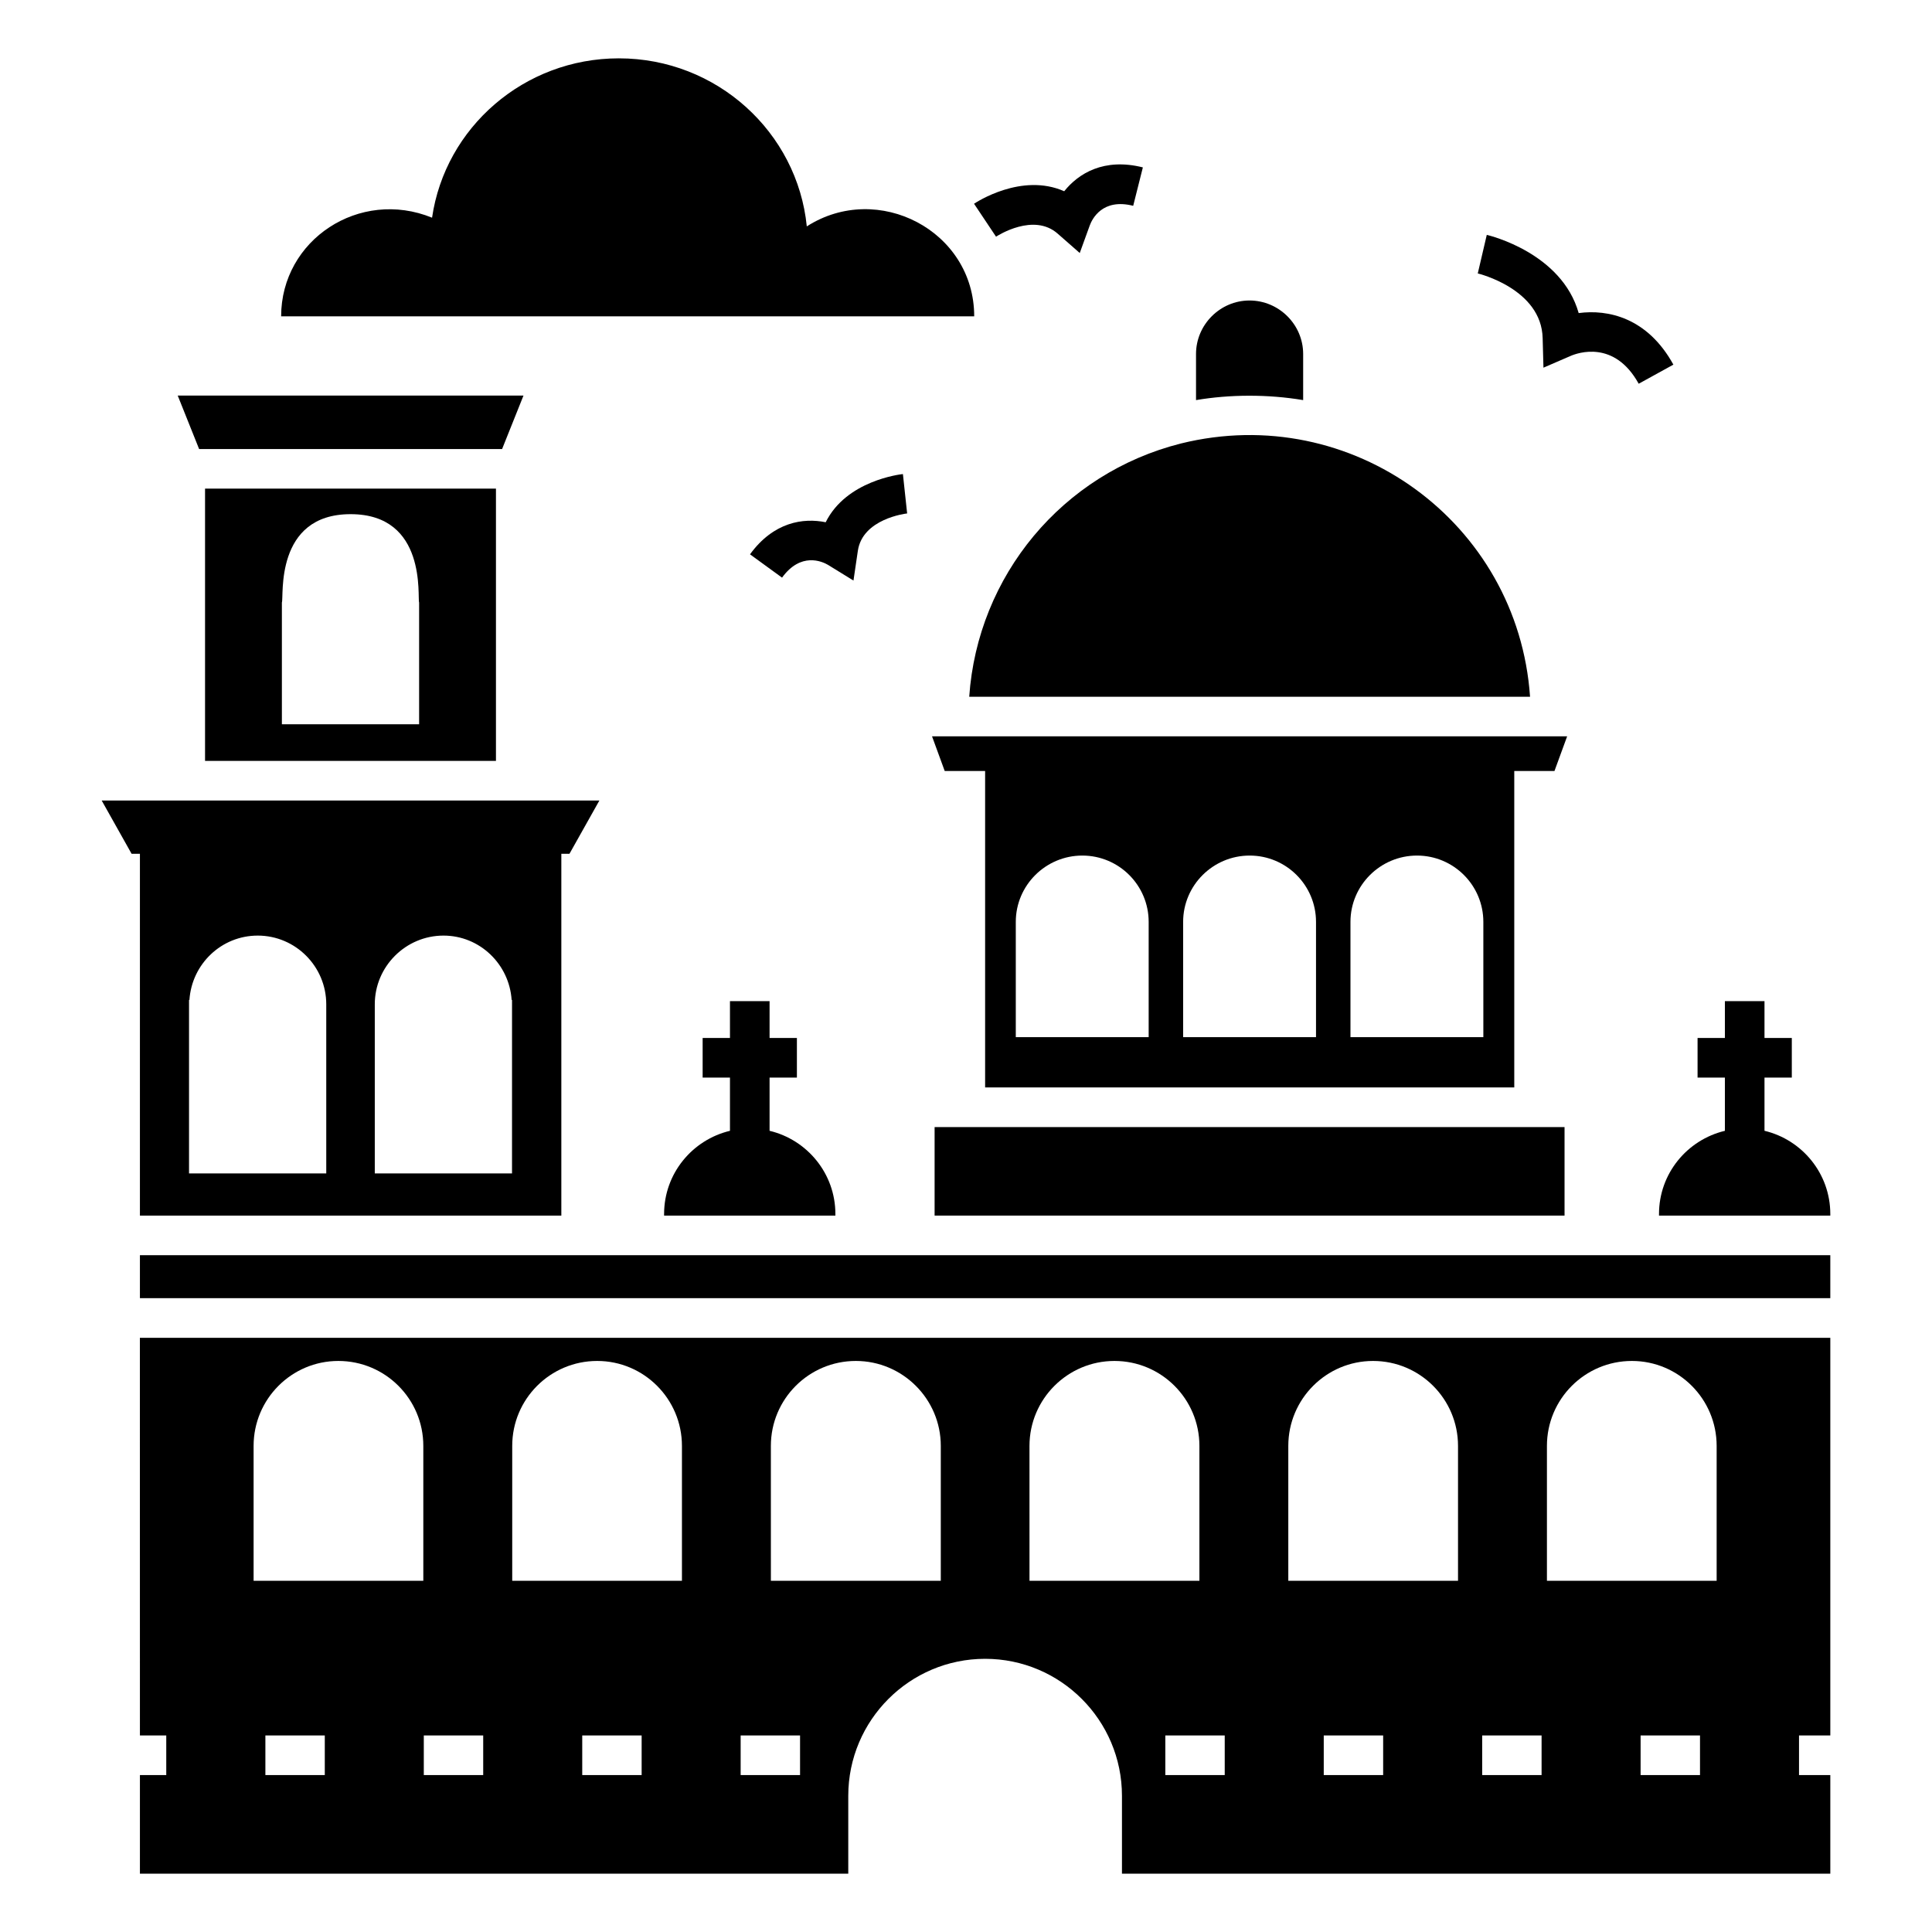
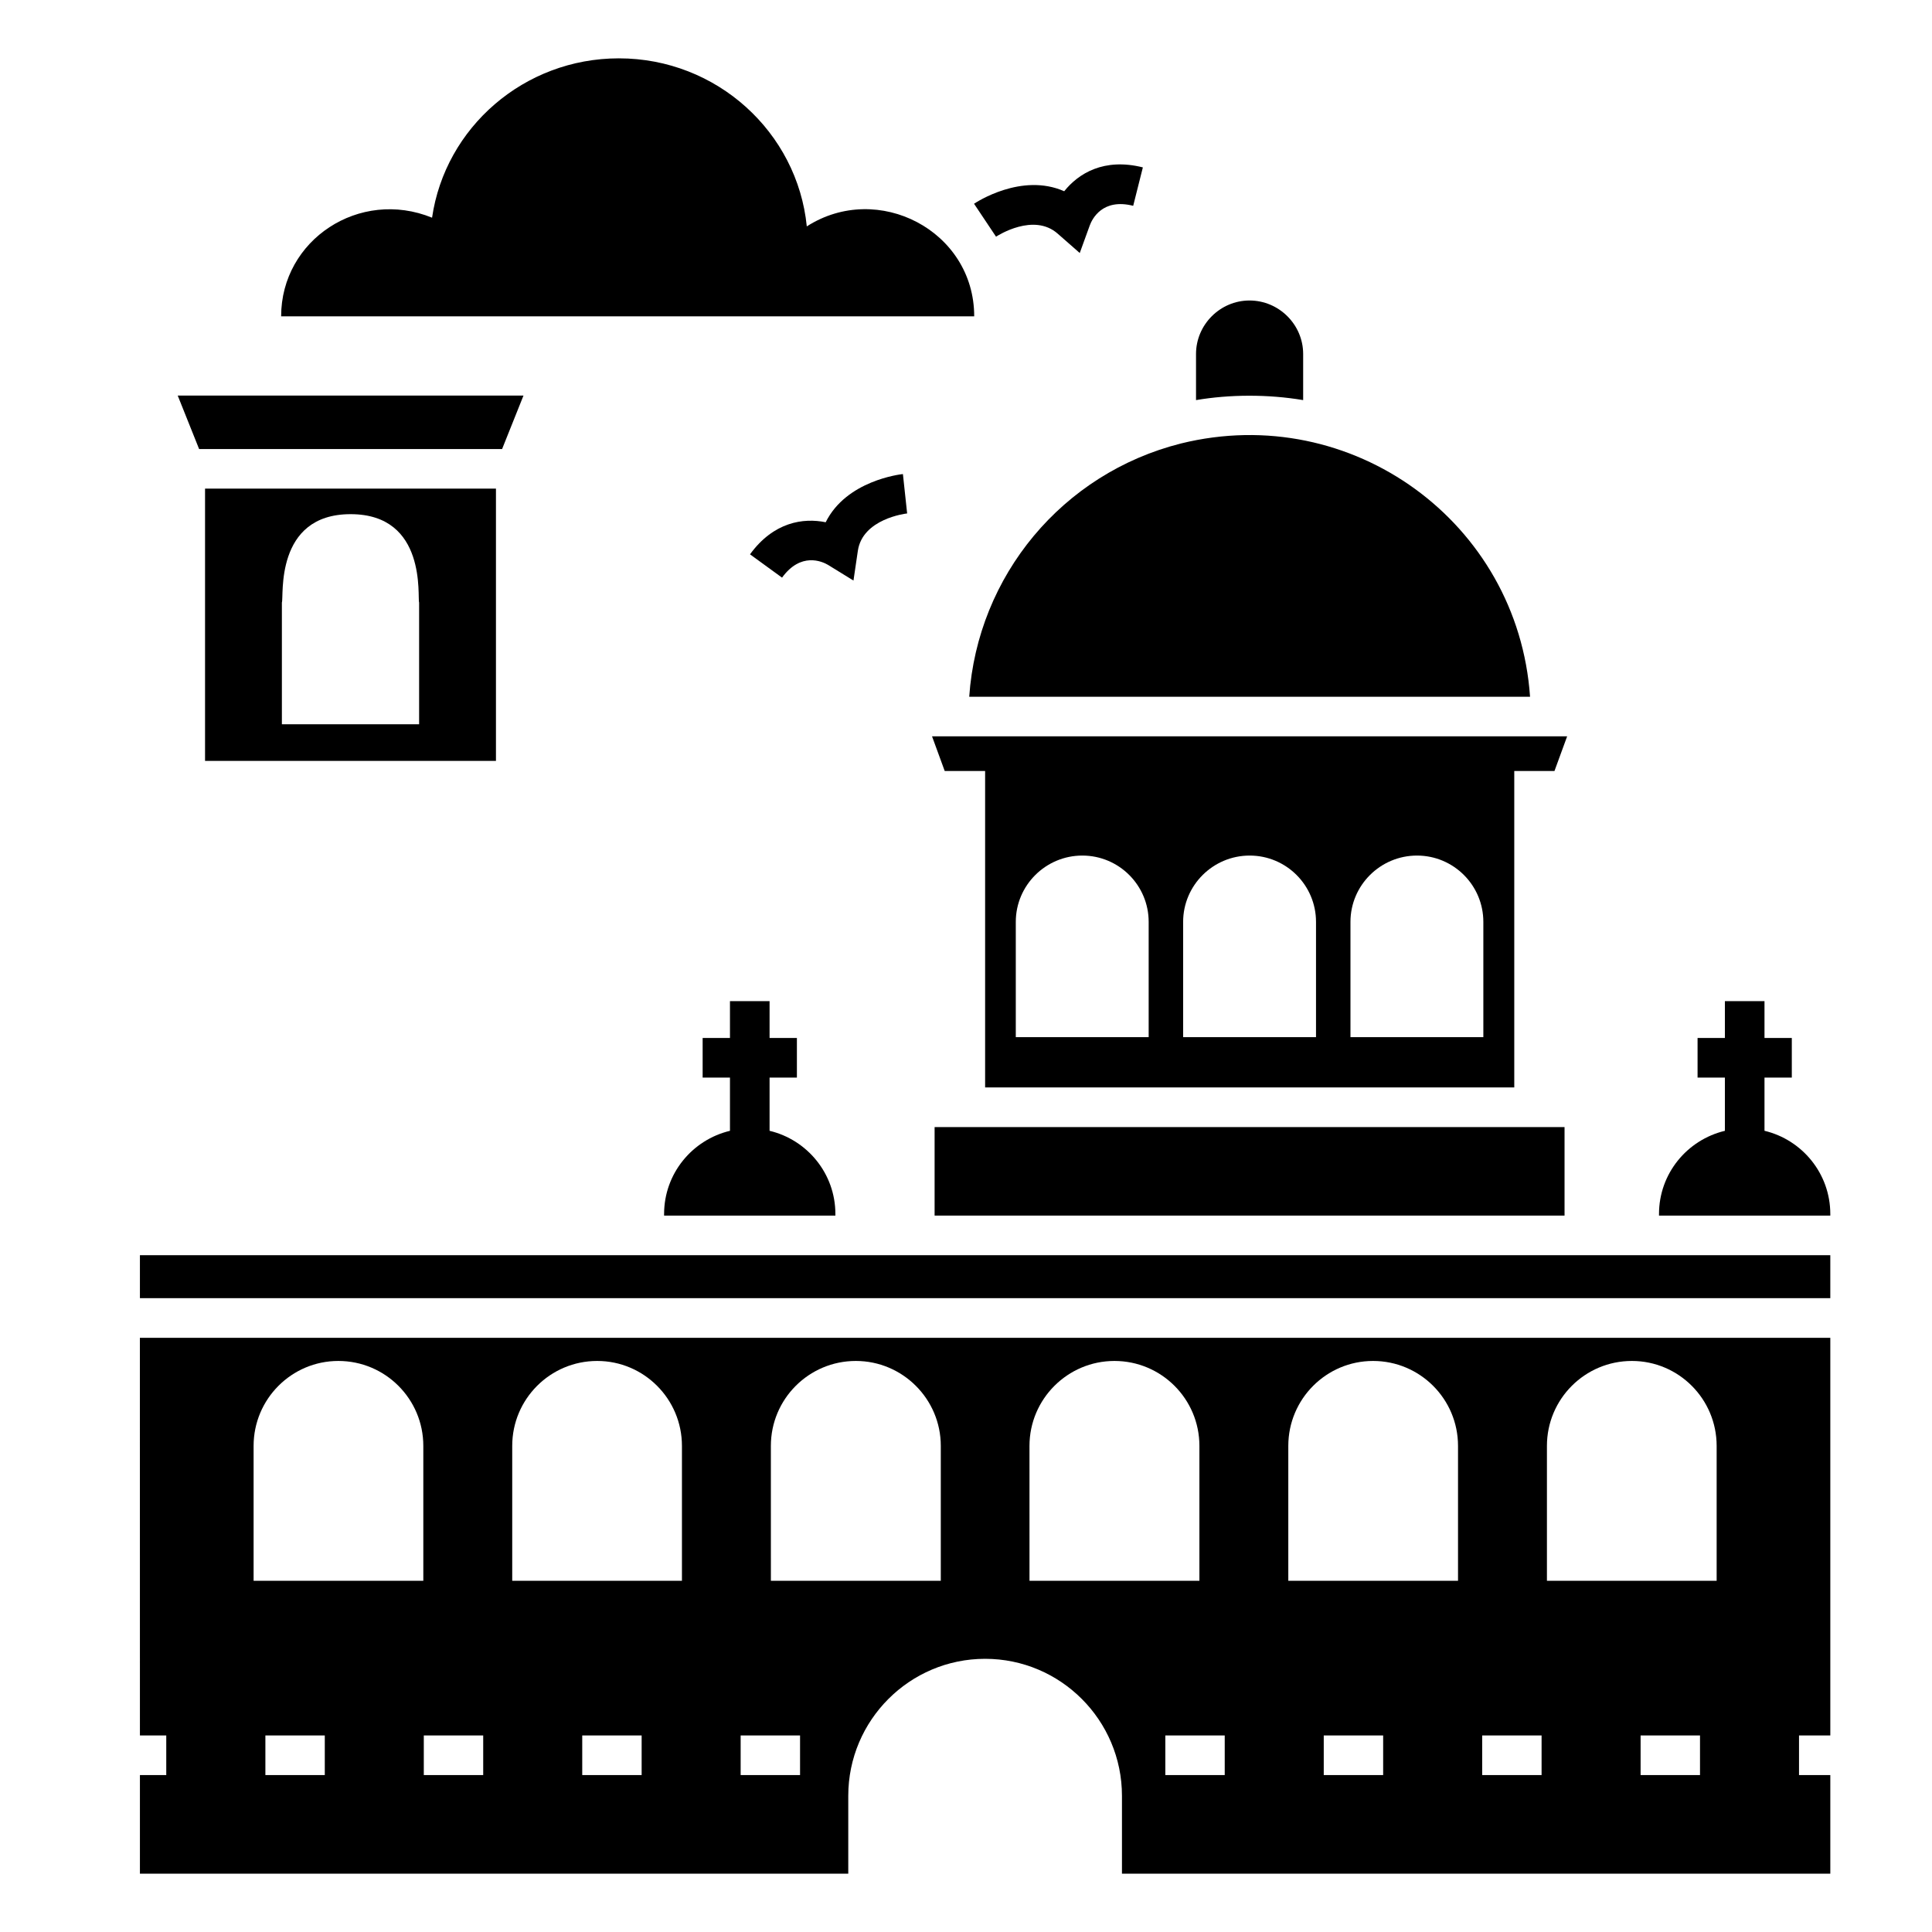
<svg xmlns="http://www.w3.org/2000/svg" fill="#000000" width="800px" height="800px" version="1.1" viewBox="144 144 512 512">
  <g>
    <path d="m371.34 289.97c1.246-8.457 12.582-9.852 13.062-9.902l-1.121-10.438c-0.703 0.074-14.984 1.719-20.465 12.773-5.926-1.219-13.809-0.086-20.055 8.5l8.488 6.176c4.961-6.828 10.594-4.305 12.148-3.402l6.781 4.176z" />
    <path d="m424.34 205.96 5.805 5.09 2.644-7.281c0.637-1.746 3.367-7.293 11.52-5.227l2.562-10.18c-10.305-2.59-17.07 1.602-20.844 6.32-11.289-4.984-23.312 2.922-23.895 3.312l5.828 8.73c0.41-0.266 10.004-6.449 16.379-0.766z" />
-     <path d="m552.82 233.65 0.211 7.789 7.168-3.102c1.883-0.82 11.641-4.316 18.07 7.359l9.195-5.062c-6.879-12.492-17.363-14.695-25.098-13.664-4.496-15.879-23.445-20.512-24.355-20.723l-2.387 10.219c0.172 0.039 16.918 4.113 17.195 17.184z" />
    <path d="m357.81 204c-2.492-24.953-23.844-44.539-49.805-44.539-25.129 0-46.031 18.324-49.504 42.23-19.207-7.828-39.996 5.852-39.996 26.145h183.67c0.004-22.711-25.566-35.898-44.367-23.836z" />
    <path d="m198.34 273.49v72.16h77.094v-72.16zm56.73 62.449h-36.367v-32.273c0.578-1.363-2.098-23.406 18.211-23.406 20.395 0 17.641 22.191 18.156 23.406z" />
    <path d="m277.06 263 5.668-14.168h-91.629l5.668 14.168z" />
-     <path d="m170.95 356.15 7.926 14.117h2.203v95.883h111.68v-95.883h2.152l7.926-14.117zm59.512 98.82h-36.367v-45.973h0.105c0.629-9.5 8.449-17.055 18.105-17.055 10.023 0 18.156 8.188 18.156 18.211zm49.227 0h-36.367v-44.816c0-10.023 8.188-18.211 18.211-18.211 9.605 0 17.422 7.555 18.055 17.055h0.105z" />
    <path d="m319.99 465.73v0.418h45.395v-0.418c0-10.727-7.469-19.672-17.441-22.055v-14.102h7.242v-10.496h-7.242v-9.766h-10.496v9.766h-7.242v10.496h7.242v14.105c-9.992 2.387-17.457 11.328-17.457 22.051z" />
    <path d="m489.35 250.03v-12.227c0-7.766-6.402-14.168-14.223-14.168-7.766 0-14.168 6.402-14.168 14.168v12.227c8.973-1.52 18.996-1.574 28.391 0z" />
    <path d="m400.86 328.65h148.62c-3.203-46.234-47.285-78.301-92.523-67.121-31.434 7.922-53.895 35.055-56.102 67.121z" />
    <path d="m391.68 442.69h166.94v23.457h-166.94z" />
    <path d="m391 339.14 3.359 9.184h10.707v83.863h140.23v-83.863h10.652l3.359-9.184zm57.41 79.719h-35.215v-30.543c0-9.707 7.926-17.582 17.633-17.582s17.582 7.871 17.582 17.582zm44.348 0h-35.215v-30.543c0-9.707 7.926-17.582 17.633-17.582s17.582 7.871 17.582 17.582zm44.344 0h-35.215v-30.543c0-9.707 7.926-17.582 17.633-17.582s17.582 7.871 17.582 17.582z" />
    <path d="m611.61 443.67v-14.102h7.238v-10.496h-7.238v-9.766h-10.496v9.766l-7.242 0.004v10.496h7.242v14.105c-9.996 2.387-17.461 11.328-17.461 22.051v0.418h45.395v-0.418c0-10.73-7.469-19.676-17.438-22.059z" />
    <path d="m181.08 476.64h447.97v11.387h-447.97z" />
    <path d="m181.08 603.91h6.981v10.496h-6.981v26.137h187.72v-20.625c0-20.047 16.27-36.316 36.266-36.316s36.266 16.27 36.266 36.316v20.625h187.72v-26.137h-8.293v-10.496h8.293v-105.38h-447.98zm329.47 10.5h-15.742v-10.496h15.742zm83.969 0h-15.742v-10.496h15.742zm-40.566-87.227c0-12.438 10.078-22.516 22.516-22.516 12.387 0 22.461 10.078 22.461 22.516v35.738h-44.977zm-17.16 76.73h15.742v10.496h-15.742zm-51.379-76.73c0-12.438 10.078-22.516 22.461-22.516 12.438 0 22.516 10.078 22.516 22.516v35.738h-44.977zm-16.848 87.227h-15.742v-10.496h15.742zm-51.742-87.227c0-12.438 10.129-22.516 22.516-22.516 12.438 0 22.516 10.078 22.516 22.516v35.738h-45.027zm-186.75 87.227h-15.742v-10.496h15.742zm83.969 0h-15.742v-10.496h15.742zm34.246-87.227c0-12.438 10.078-22.516 22.516-22.516 12.387 0 22.516 10.078 22.516 22.516v35.738h-45.027zm-8.008 76.73h15.742v10.496h-15.742zm-60.535-76.73c0-12.438 10.078-22.516 22.516-22.516 12.387 0 22.461 10.078 22.461 22.516v35.738h-44.977zm-23.434 76.73h15.742v10.496h-15.742zm-45.105-76.73c0-12.438 10.078-22.516 22.461-22.516 12.438 0 22.516 10.078 22.516 22.516v35.738h-44.977z" />
  </g>
</svg>